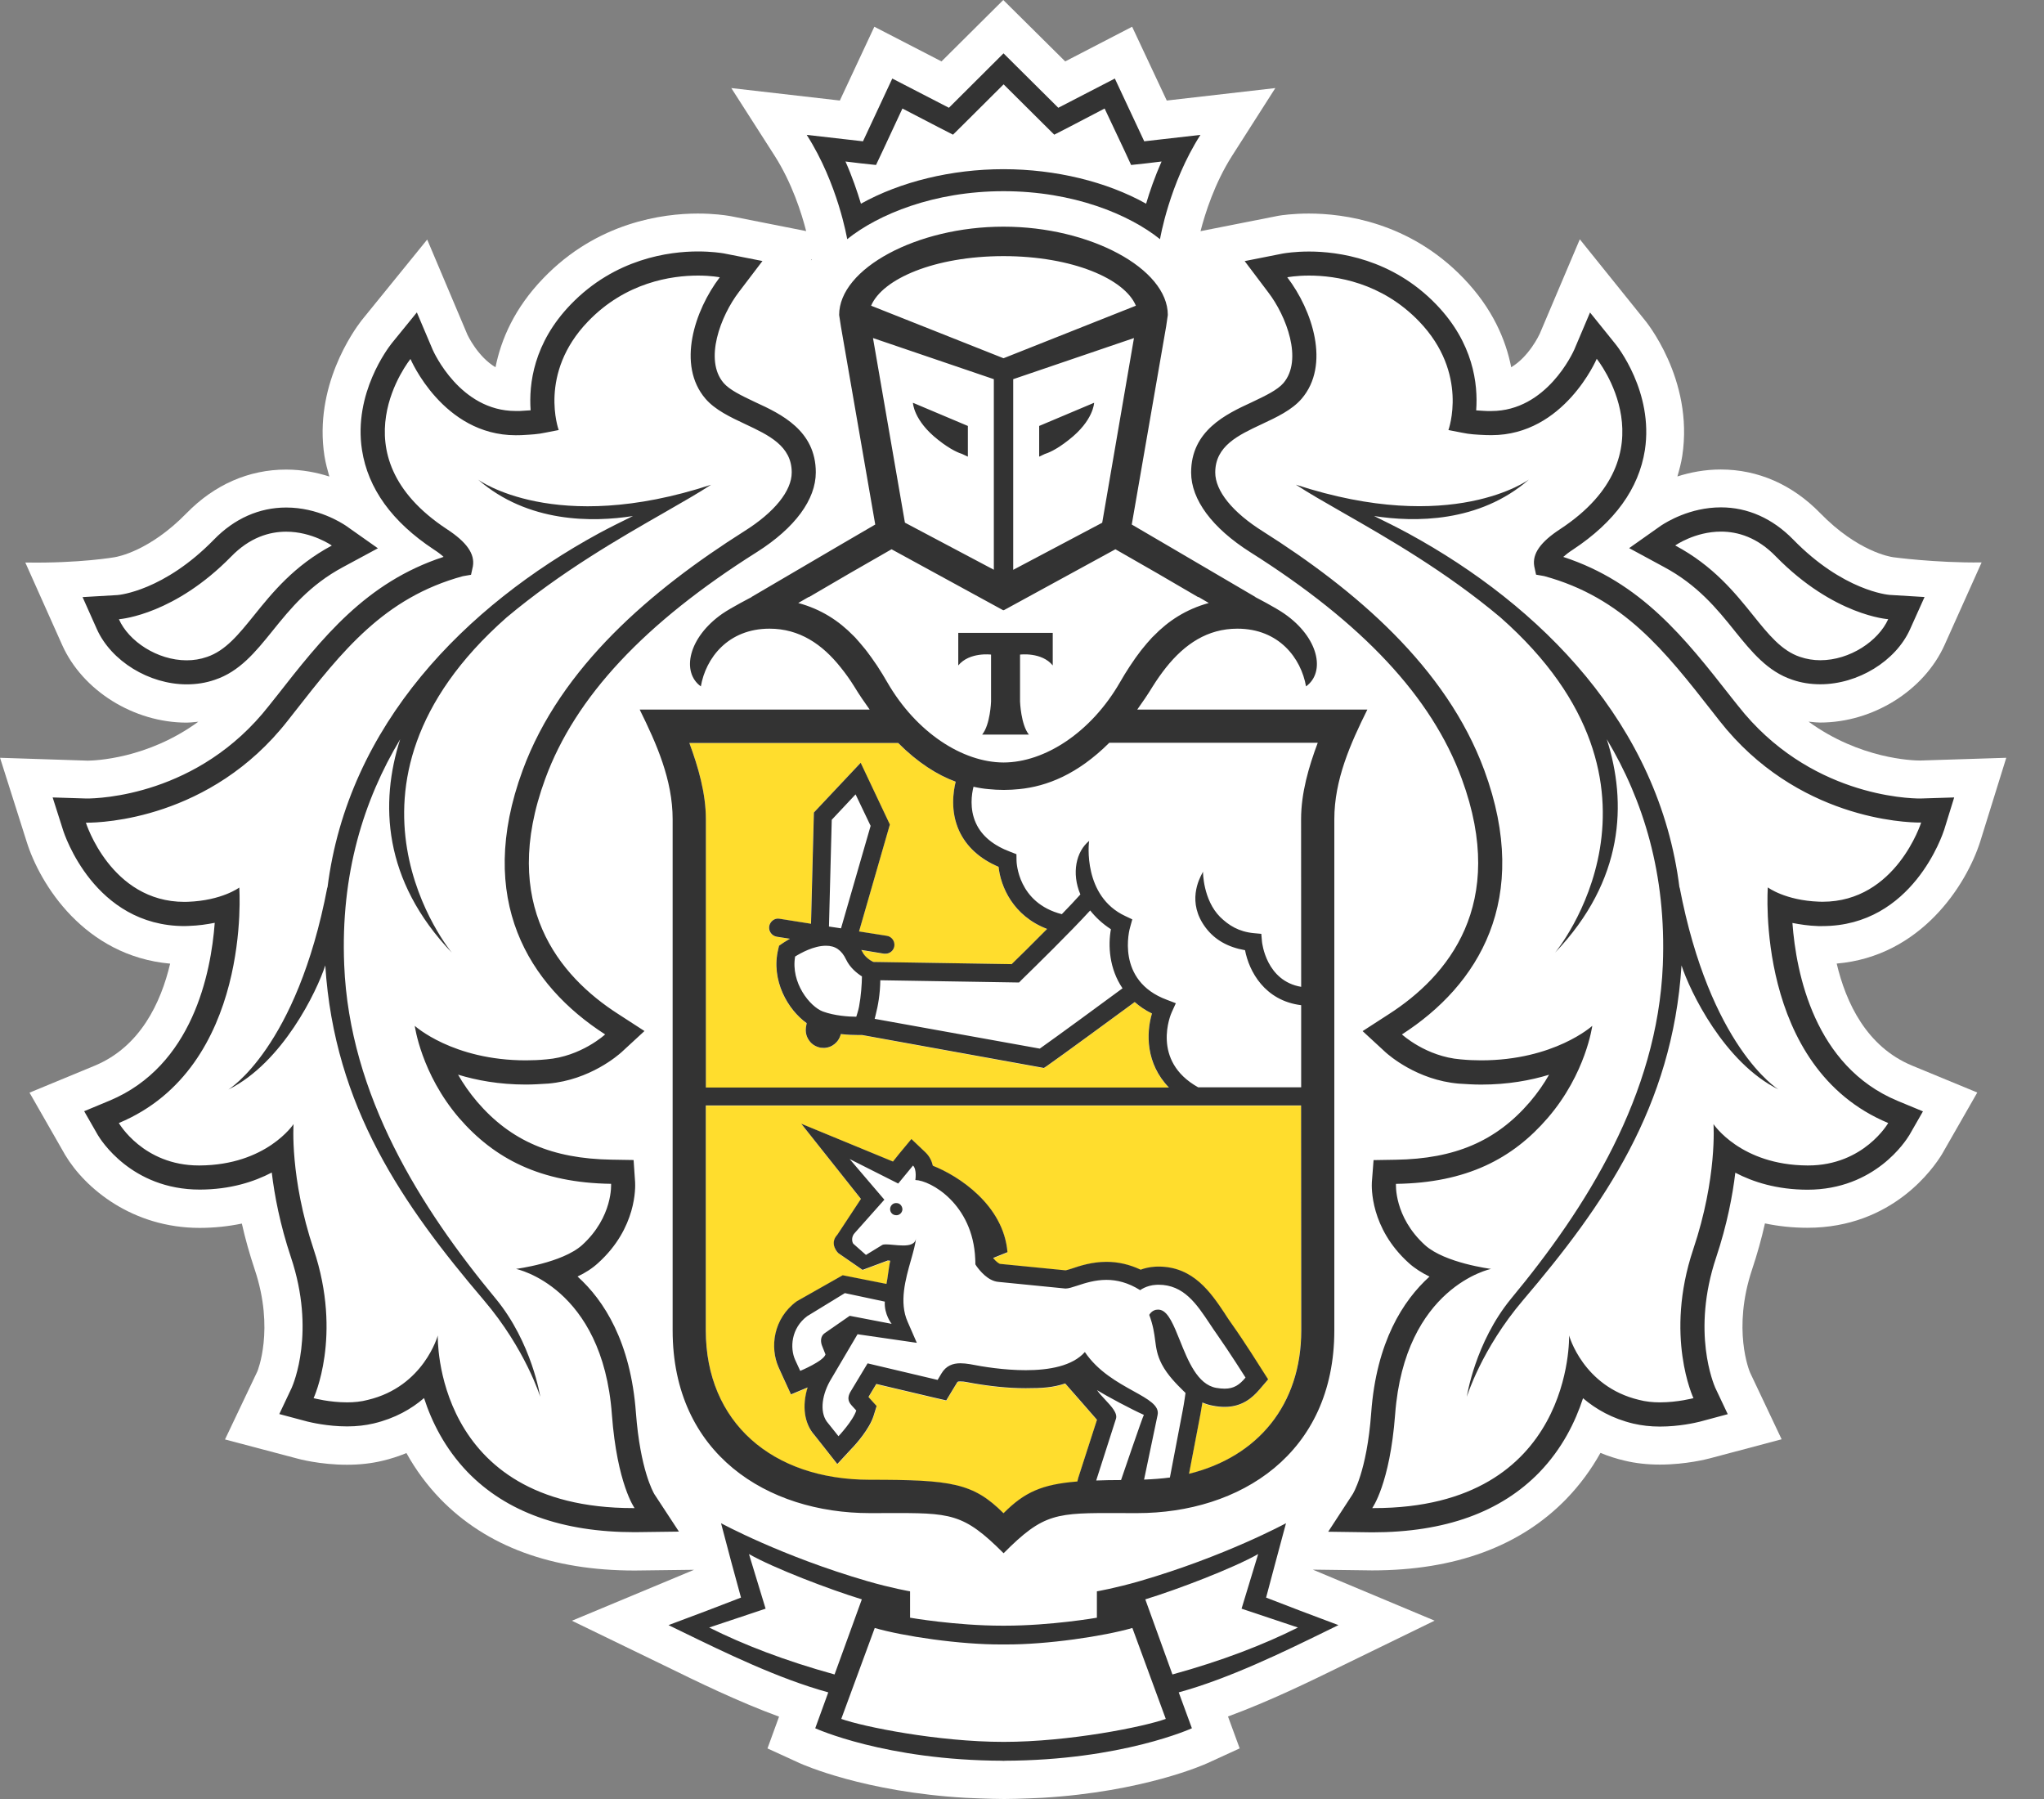
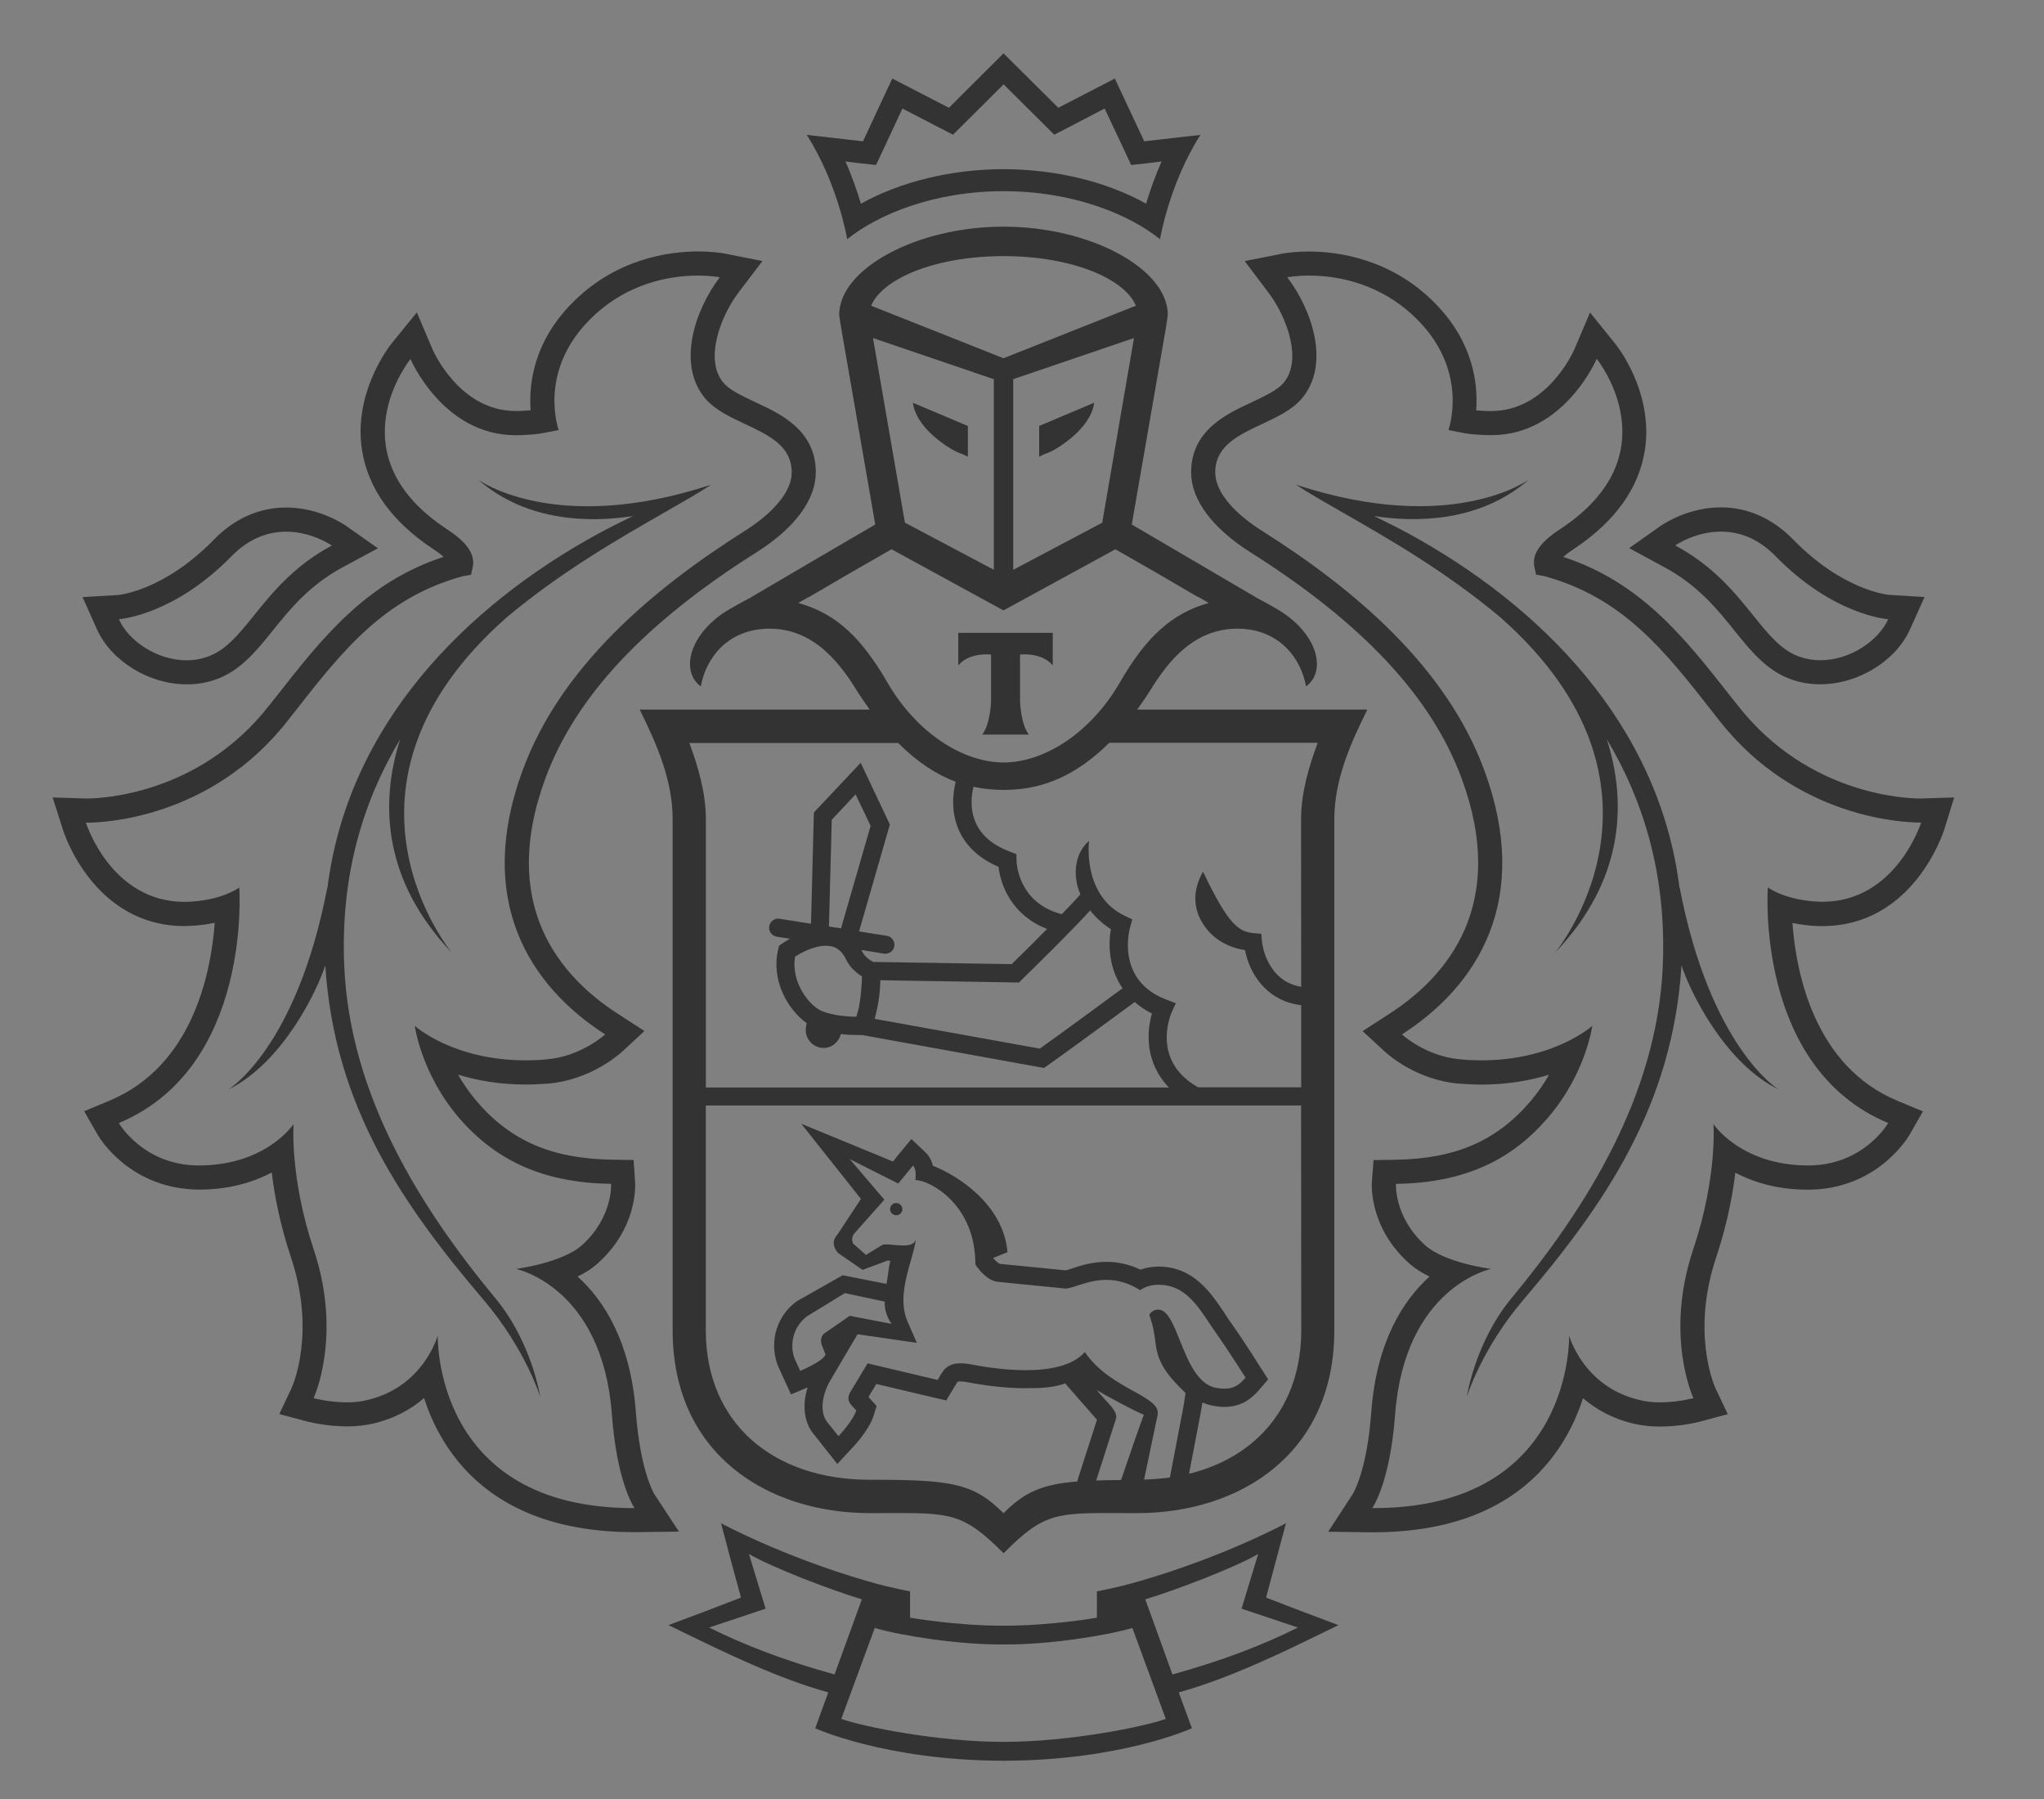
<svg xmlns="http://www.w3.org/2000/svg" width="50" height="44" viewBox="0 0 50 44" fill="none">
  <rect x="0" y="0" width="50" height="44" fill="#808080" stroke="none" />
-   <path fill-rule="evenodd" clip-rule="evenodd" d="M49.077 18.534L48.44 20.582C48.102 21.643 46.993 23.39 44.929 23.567C45.155 24.524 45.658 25.598 46.769 26.061L48.368 26.721L47.505 28.228C47.31 28.549 46.306 30.029 44.212 30.029C43.853 30.029 43.507 29.992 43.174 29.922C43.09 30.296 42.985 30.672 42.86 31.046C42.37 32.511 42.792 33.53 42.811 33.573L43.582 35.202L41.812 35.672L41.81 35.672C41.773 35.682 41.245 35.821 40.604 35.821C40.301 35.821 40.013 35.79 39.743 35.725C39.537 35.677 39.339 35.613 39.15 35.535C38.921 35.946 38.643 36.321 38.322 36.654C37.195 37.819 35.594 38.409 33.565 38.409L32.113 38.39L35.093 39.638L32.866 40.723C32.077 41.11 31.063 41.606 30.039 41.982L30.325 42.762L29.541 43.121C29.471 43.154 27.979 43.823 25.495 43.971C25.495 43.971 24.898 44 24.566 44C24.234 44 23.63 43.972 23.63 43.972C21.134 43.829 19.631 43.155 19.556 43.121L19.556 43.121L18.774 42.763L19.057 41.986C18.062 41.621 17.083 41.144 16.259 40.74L13.99 39.64L16.979 38.394L15.532 38.412H15.524C13.498 38.412 11.899 37.822 10.77 36.66C10.447 36.324 10.169 35.95 9.942 35.539C9.753 35.617 9.556 35.681 9.351 35.729C9.079 35.794 8.791 35.825 8.488 35.825C7.821 35.825 7.289 35.679 7.267 35.672L5.504 35.206L6.294 33.545C6.299 33.534 6.722 32.513 6.231 31.05C6.107 30.677 6 30.302 5.916 29.926C5.585 29.995 5.242 30.031 4.886 30.032C3.241 30.032 2.086 29.07 1.594 28.248L0.722 26.724L2.321 26.063C3.43 25.6 3.935 24.528 4.162 23.569C2.07 23.381 0.977 21.634 0.65 20.58L0.001 18.534L2.148 18.604C2.305 18.602 3.599 18.566 4.851 17.652C4.829 17.654 4.807 17.656 4.786 17.658L4.786 17.658H4.786H4.786H4.785H4.785H4.785H4.785H4.785H4.785L4.785 17.658L4.785 17.658H4.785L4.785 17.658L4.785 17.658H4.785L4.785 17.658L4.785 17.658C4.712 17.666 4.639 17.674 4.565 17.674C3.274 17.674 2.022 16.894 1.521 15.776L0.619 13.758C1.952 13.781 2.813 13.627 2.813 13.627C2.813 13.627 2.814 13.627 2.816 13.626C2.869 13.617 3.657 13.481 4.565 12.55C5.246 11.854 6.086 11.485 6.997 11.485C7.395 11.485 7.752 11.557 8.056 11.655C8.009 11.491 7.965 11.325 7.937 11.155C7.673 9.452 8.644 8.098 8.84 7.842L10.45 5.859L11.434 8.186C11.434 8.186 11.68 8.721 12.121 8.982C12.257 8.302 12.585 7.536 13.29 6.806C14.612 5.429 16.226 5.223 17.07 5.223C17.463 5.223 17.74 5.265 17.832 5.28L17.895 5.291L19.72 5.652C19.611 5.223 19.376 4.478 18.947 3.806L17.889 2.154L20.544 2.459L21.388 0.654L23.031 1.502L24.542 0L26.057 1.502L27.694 0.654L28.541 2.459L31.197 2.154L30.142 3.806C29.712 4.478 29.477 5.225 29.367 5.654L31.28 5.276C31.348 5.265 31.627 5.223 32.018 5.223C32.862 5.223 34.476 5.427 35.801 6.806C36.505 7.538 36.833 8.302 36.967 8.982C37.4 8.724 37.646 8.203 37.662 8.169L37.663 8.168L38.645 5.853L40.23 7.823C40.23 7.821 41.441 9.263 41.151 11.152C41.125 11.323 41.08 11.489 41.032 11.653C41.338 11.555 41.695 11.483 42.093 11.483C43.004 11.483 43.844 11.852 44.524 12.549C45.447 13.496 46.249 13.619 46.297 13.626L46.299 13.627C46.299 13.627 47.338 13.77 48.474 13.756L47.568 15.774C47.066 16.89 45.816 17.672 44.524 17.672C44.449 17.672 44.375 17.664 44.302 17.656L44.302 17.656C44.282 17.654 44.261 17.652 44.241 17.65C45.497 18.564 46.791 18.601 46.969 18.601L49.077 18.534ZM19.837 6.364L19.859 6.358L19.855 6.34L19.837 6.364Z" fill="white" />
-   <path fill-rule="evenodd" clip-rule="evenodd" d="M28.591 26.601H17.266V20.035C17.266 19.399 17.08 18.759 16.862 18.17H21.965C22.45 18.653 22.926 18.955 23.377 19.121C23.32 19.355 23.243 19.836 23.46 20.317C23.638 20.706 23.959 21.004 24.426 21.203C24.477 21.682 24.78 22.405 25.613 22.722C25.248 23.092 24.892 23.442 24.749 23.582L21.36 23.529C21.283 23.492 21.152 23.404 21.093 23.282C21.09 23.272 21.085 23.265 21.08 23.258C21.075 23.252 21.071 23.245 21.068 23.238L21.62 23.328C21.631 23.33 21.644 23.33 21.655 23.33C21.764 23.33 21.855 23.254 21.874 23.146C21.892 23.022 21.809 22.91 21.69 22.891L21.011 22.785L21.765 20.168L21.051 18.658L19.906 19.875L19.836 22.595L19.067 22.473C18.947 22.449 18.834 22.536 18.813 22.657C18.795 22.777 18.876 22.89 18.997 22.912L19.32 22.961C19.206 23.028 19.129 23.079 19.12 23.087L19.056 23.133L19.037 23.214C18.85 23.977 19.272 24.701 19.731 25.026L19.715 25.121C19.695 25.239 19.722 25.354 19.792 25.449C19.86 25.547 19.961 25.606 20.076 25.626C20.1 25.632 20.126 25.634 20.148 25.634C20.346 25.634 20.519 25.495 20.567 25.294C20.737 25.315 20.893 25.319 21 25.319H21.09L25.534 26.126L25.61 26.074C25.962 25.827 27.313 24.839 27.756 24.511C27.877 24.614 28.013 24.71 28.178 24.79C28.033 25.273 28.026 26.015 28.591 26.601ZM17.266 27.044H31.83L31.828 32.545C31.828 34.366 30.761 35.639 29.081 36.054L29.362 34.583C29.379 34.496 29.395 34.395 29.408 34.31C29.489 34.343 29.572 34.371 29.663 34.388C29.768 34.408 29.865 34.417 29.953 34.417C30.383 34.417 30.633 34.19 30.8 33.997L31.016 33.745L30.84 33.468C30.839 33.466 30.836 33.461 30.83 33.453C30.766 33.351 30.41 32.79 30.133 32.397C30.075 32.314 30.018 32.23 29.961 32.141L29.958 32.136C29.616 31.625 29.191 30.986 28.336 30.986L28.259 30.988C28.119 30.997 27.998 31.024 27.899 31.061C27.631 30.936 27.352 30.87 27.064 30.87C26.709 30.87 26.41 30.967 26.212 31.035C26.194 31.041 26.177 31.046 26.16 31.051C26.124 31.062 26.091 31.073 26.063 31.078L24.462 30.919C24.442 30.916 24.376 30.877 24.297 30.783V30.774L24.644 30.634C24.547 29.474 23.44 28.761 22.821 28.52C22.794 28.404 22.738 28.288 22.641 28.194L22.298 27.866L21.995 28.229L21.846 28.415L19.603 27.49L21.062 29.329L20.486 30.204C20.275 30.429 20.508 30.654 20.508 30.654L21.103 31.067L21.72 30.836C21.732 30.836 21.744 30.838 21.756 30.84C21.764 30.842 21.772 30.843 21.78 30.844C21.763 30.896 21.743 31.035 21.724 31.165C21.71 31.267 21.696 31.364 21.685 31.41L20.614 31.198L19.489 31.835C18.911 32.261 18.832 32.967 19.047 33.45L19.171 33.724L19.35 34.111L19.744 33.947C19.75 33.947 19.755 33.945 19.759 33.942C19.618 34.395 19.676 34.828 19.928 35.11L20.166 35.411L20.484 35.814L20.833 35.438C20.934 35.335 21.268 34.961 21.371 34.64L21.446 34.395L21.275 34.207L21.246 34.174L21.437 33.857L22.834 34.187L23.148 34.259L23.315 33.982L23.407 33.831C23.423 33.8 23.429 33.794 23.493 33.794C23.543 33.794 23.592 33.798 23.645 33.811C24.172 33.91 24.659 33.96 25.09 33.96C25.511 33.96 25.76 33.944 26.058 33.844C26.058 33.844 26.809 34.701 26.834 34.732L26.375 36.157L26.355 36.242C25.485 36.313 25.061 36.505 24.549 37.017C23.805 36.277 23.278 36.199 21.279 36.199C18.887 36.199 17.266 34.791 17.266 32.543V27.044Z" fill="#FFDD2D" />
-   <path fill-rule="evenodd" clip-rule="evenodd" d="M28.376 5.85C27.621 5.244 26.255 4.676 24.548 4.676C22.843 4.676 21.48 5.244 20.724 5.85C20.724 5.85 20.5 4.495 19.734 3.299L21.11 3.456L21.827 1.921L23.212 2.636L24.548 1.305L25.888 2.636L27.271 1.921L27.99 3.456L29.365 3.299C28.6 4.495 28.376 5.85 28.376 5.85ZM21.429 4.035L21.047 3.994L20.682 3.95C20.849 4.326 20.97 4.685 21.06 4.982C22.026 4.444 23.276 4.138 24.546 4.138C25.822 4.138 27.074 4.444 28.036 4.982C28.124 4.685 28.247 4.328 28.414 3.95L28.051 3.994L27.669 4.035L27.508 3.686L27.021 2.654L26.134 3.117L25.789 3.294L25.514 3.021L24.55 2.063L23.588 3.021L23.312 3.294L22.967 3.117L22.075 2.654L21.594 3.686L21.429 4.035ZM21.932 29.425C21.85 29.417 21.78 29.482 21.774 29.563C21.769 29.648 21.831 29.719 21.916 29.721C21.996 29.729 22.068 29.666 22.075 29.583C22.075 29.502 22.017 29.426 21.932 29.425ZM31.81 39.397L30.971 39.074L31.203 38.204L31.458 37.255C31.458 37.255 29.971 38.064 27.876 38.672C27.281 38.844 26.832 38.921 26.832 38.921V39.566C26.832 39.566 25.712 39.761 24.579 39.761H24.566H24.55H24.528H24.515C23.382 39.761 22.262 39.566 22.262 39.566V38.921C22.262 38.921 21.811 38.844 21.218 38.672C19.123 38.064 17.638 37.255 17.638 37.255L17.889 38.204L18.126 39.074L17.285 39.397L16.353 39.747C16.463 39.8 16.579 39.857 16.698 39.915C17.729 40.417 19.045 41.059 20.261 41.392L19.942 42.27C19.942 42.27 21.662 43.057 24.528 43.064V43.066H24.537H24.55H24.561H24.568V43.064C27.437 43.057 29.156 42.27 29.156 42.27L28.834 41.392C30.068 41.054 31.407 40.399 32.44 39.894L32.44 39.894L32.441 39.893C32.544 39.843 32.645 39.794 32.741 39.747L31.81 39.397ZM17.348 39.806L18.728 39.345L18.321 38.009C18.928 38.355 20.292 38.875 21.082 39.117L20.415 40.954C19.196 40.617 18.181 40.224 17.348 39.806ZM24.55 42.603C22.947 42.603 21.116 42.233 20.579 42.041L21.398 39.817C22.077 40.016 23.49 40.228 24.517 40.22H24.518H24.55H24.577H24.581C25.607 40.228 27.017 40.016 27.7 39.817L28.517 42.041C27.979 42.235 26.151 42.603 24.55 42.603ZM28.68 40.954L28.016 39.117C28.807 38.875 30.167 38.355 30.777 38.009L30.371 39.345L31.75 39.806C30.915 40.224 29.905 40.617 28.68 40.954ZM44.579 22.65C46.787 22.65 47.525 20.394 47.557 20.298L47.803 19.504L46.975 19.53H46.971C46.679 19.53 44.243 19.465 42.515 17.261L42.352 17.057L42.346 17.049C41.219 15.611 40.15 14.245 38.24 13.621C38.295 13.572 38.374 13.509 38.482 13.439C39.497 12.768 40.088 11.954 40.237 11.008C40.454 9.585 39.55 8.452 39.51 8.406L38.895 7.643L38.511 8.548L38.511 8.548C38.481 8.615 37.835 10.053 36.481 10.053H36.38C36.352 10.052 36.324 10.05 36.296 10.049L36.296 10.049C36.233 10.045 36.171 10.042 36.11 10.037C36.158 9.39 36.04 8.389 35.137 7.451C34.052 6.322 32.719 6.152 32.022 6.152C31.679 6.152 31.442 6.191 31.386 6.2L31.386 6.2L31.381 6.201C31.379 6.201 31.377 6.202 31.375 6.202L30.447 6.386L31.019 7.144C31.469 7.728 31.877 8.806 31.394 9.37C31.248 9.539 30.955 9.679 30.665 9.817L30.617 9.84C29.991 10.129 29.137 10.531 29.137 11.556C29.137 12.219 29.65 12.912 30.579 13.502C33.329 15.238 35.025 17.049 35.758 19.049C36.89 22.125 35.412 23.879 33.977 24.802L33.332 25.219L33.896 25.739L33.896 25.739C33.972 25.806 34.662 26.415 35.68 26.503C35.873 26.516 36.059 26.527 36.231 26.527C36.885 26.527 37.441 26.424 37.893 26.286C37.768 26.505 37.615 26.728 37.423 26.953C36.602 27.908 35.592 28.343 34.14 28.365L33.6 28.374L33.558 28.918C33.553 29.026 33.512 30.035 34.463 30.892C34.608 31.024 34.785 31.133 34.968 31.223C34.324 31.806 33.668 32.819 33.542 34.557C33.435 36.008 33.09 36.544 33.086 36.549L32.49 37.463L33.567 37.478C35.348 37.478 36.712 36.984 37.658 36.008C38.216 35.429 38.535 34.776 38.724 34.198C39.035 34.463 39.435 34.695 39.956 34.819C40.154 34.865 40.371 34.891 40.604 34.891C41.081 34.891 41.484 34.795 41.565 34.775C41.569 34.774 41.573 34.773 41.575 34.773L42.264 34.588L41.959 33.943L41.958 33.941C41.925 33.863 41.369 32.578 41.981 30.752C42.247 29.953 42.383 29.238 42.449 28.682C42.883 28.909 43.463 29.096 44.213 29.098C45.869 29.098 46.625 27.892 46.698 27.775C46.7 27.772 46.702 27.769 46.703 27.768L47.039 27.182L46.416 26.924C44.386 26.078 43.936 23.805 43.846 22.574C44.03 22.609 44.239 22.643 44.476 22.65H44.579ZM46.189 27.467C46.189 27.467 45.594 28.505 44.23 28.505H44.213C42.576 28.496 41.915 27.493 41.915 27.493C41.915 27.493 42.011 28.798 41.419 30.558C40.709 32.679 41.425 34.196 41.425 34.196C41.425 34.196 41.043 34.299 40.602 34.299C40.434 34.299 40.257 34.282 40.092 34.238C38.724 33.912 38.383 32.663 38.383 32.663C38.383 32.663 38.509 36.885 33.606 36.885H33.567C33.567 36.885 33.999 36.295 34.127 34.598C34.361 31.465 36.474 31.035 36.474 31.035C36.474 31.035 35.346 30.893 34.858 30.453C34.094 29.758 34.148 28.955 34.148 28.955C35.873 28.931 37.002 28.341 37.863 27.34C38.796 26.256 38.95 25.09 38.95 25.09C38.95 25.09 38.023 25.934 36.229 25.934C36.072 25.934 35.903 25.927 35.73 25.91C34.882 25.842 34.294 25.3 34.294 25.3C36.161 24.099 37.472 22.001 36.31 18.842C35.379 16.312 33.143 14.421 30.893 12.997C30.144 12.527 29.727 12.005 29.727 11.556C29.727 10.908 30.289 10.644 30.866 10.374C31.231 10.203 31.602 10.029 31.84 9.753C32.548 8.927 32.104 7.588 31.489 6.782C31.489 6.782 31.697 6.74 32.023 6.74C32.672 6.74 33.793 6.904 34.715 7.862C35.939 9.134 35.431 10.518 35.431 10.518L35.759 10.582C35.948 10.623 36.135 10.632 36.328 10.64L36.352 10.641C36.374 10.641 36.396 10.642 36.418 10.642C36.441 10.643 36.462 10.643 36.485 10.643C38.264 10.643 39.059 8.776 39.059 8.776C39.059 8.776 40.949 11.111 38.166 12.94C37.687 13.253 37.476 13.542 37.531 13.852L37.575 14.055L37.773 14.09C39.703 14.615 40.721 15.915 41.896 17.417C41.95 17.486 42.004 17.555 42.058 17.624C43.951 20.04 46.63 20.118 46.96 20.118H46.995C46.995 20.118 46.383 22.055 44.583 22.055C44.553 22.055 44.527 22.055 44.496 22.053C43.668 22.023 43.244 21.704 43.244 21.704C43.244 21.704 42.919 26.104 46.189 27.467ZM42.424 15.418C42.004 14.895 41.524 14.305 40.7 13.865L39.852 13.406L40.638 12.851C40.641 12.849 40.645 12.846 40.651 12.843C40.761 12.773 41.335 12.409 42.097 12.409C42.752 12.409 43.36 12.68 43.863 13.194C45.086 14.449 46.184 14.548 46.224 14.55L47.078 14.602L46.725 15.387C46.375 16.17 45.449 16.736 44.528 16.736C44.293 16.736 44.061 16.701 43.843 16.625C43.237 16.423 42.846 15.94 42.438 15.436L42.424 15.418ZM43.443 13.612C42.989 13.142 42.51 13.002 42.099 13.002C41.46 13.002 40.979 13.341 40.979 13.341C41.908 13.837 42.438 14.495 42.883 15.048C43.261 15.518 43.578 15.913 44.028 16.065C44.195 16.122 44.362 16.148 44.529 16.148C45.251 16.148 45.949 15.678 46.189 15.144C46.189 15.144 44.866 15.063 43.443 13.612ZM41.085 21.695V21.725C40.59 17.711 37.685 14.812 34.454 13.049C34.155 12.888 33.88 12.752 33.612 12.621C34.596 12.774 36.18 12.792 37.403 11.727C37.403 11.727 35.532 13.109 31.699 11.854C32.006 12.055 32.398 12.279 32.845 12.535L32.845 12.535C33.94 13.161 35.367 13.978 36.703 15.1C41.408 19.25 38.041 23.299 38.041 23.299C39.732 21.528 39.802 19.63 39.305 18.08C40.195 19.567 40.764 21.373 40.676 23.599C40.546 26.789 38.8 29.548 36.962 31.765C36.079 32.842 35.881 34.163 35.881 34.163C35.881 34.163 36.237 32.996 37.259 31.797C39.229 29.482 40.913 27.077 41.133 23.612C41.337 24.241 42.176 25.989 43.507 26.647L43.506 26.647C43.473 26.626 41.83 25.593 41.085 21.695ZM16.007 36.544C16.009 36.546 16.009 36.547 16.009 36.547L16.608 37.46L15.528 37.474C13.748 37.474 12.385 36.98 11.438 36.004C10.882 35.425 10.56 34.773 10.373 34.194C10.067 34.459 9.663 34.691 9.14 34.815C8.945 34.861 8.728 34.887 8.493 34.887C8.007 34.887 7.593 34.786 7.527 34.77L7.522 34.769L6.832 34.585L7.137 33.94L7.138 33.937C7.172 33.858 7.728 32.572 7.116 30.748C6.85 29.95 6.714 29.235 6.648 28.678C6.213 28.905 5.633 29.093 4.888 29.095C3.206 29.095 2.451 27.856 2.397 27.767L2.395 27.764L2.059 27.178L2.679 26.92C4.712 26.072 5.161 23.8 5.253 22.57C5.066 22.607 4.856 22.639 4.623 22.646L4.517 22.65C2.306 22.65 1.57 20.394 1.541 20.298L1.288 19.504L2.119 19.53C2.411 19.53 4.853 19.465 6.579 17.261L6.742 17.056L6.756 17.039C7.88 15.604 8.947 14.242 10.851 13.62C10.796 13.57 10.718 13.507 10.608 13.437C9.593 12.766 9.002 11.951 8.855 11.006C8.64 9.618 9.5 8.503 9.573 8.409L9.576 8.404L10.197 7.641L10.581 8.546L10.581 8.547C10.611 8.614 11.256 10.052 12.613 10.052H12.712C12.739 10.05 12.765 10.049 12.791 10.047L12.792 10.047L12.792 10.047C12.855 10.043 12.918 10.04 12.98 10.035C12.934 9.39 13.053 8.389 13.959 7.449C15.046 6.32 16.375 6.15 17.072 6.15C17.409 6.15 17.64 6.187 17.703 6.197C17.711 6.199 17.716 6.199 17.718 6.2L18.651 6.384L18.075 7.141C17.627 7.726 17.217 8.806 17.702 9.368C17.848 9.537 18.141 9.677 18.431 9.815L18.479 9.838C19.105 10.125 19.956 10.529 19.956 11.553C19.956 12.217 19.448 12.91 18.519 13.5C15.765 15.236 14.071 17.047 13.338 19.047C12.207 22.121 13.68 23.875 15.121 24.8L15.765 25.217L15.201 25.737C15.124 25.805 14.434 26.413 13.415 26.502C13.223 26.514 13.041 26.526 12.864 26.526C12.209 26.526 11.656 26.422 11.205 26.284C11.33 26.503 11.484 26.726 11.675 26.951C12.495 27.904 13.507 28.339 14.956 28.363L15.499 28.372L15.536 28.916C15.541 29.024 15.582 30.032 14.632 30.89C14.487 31.024 14.315 31.133 14.128 31.221C14.774 31.804 15.427 32.817 15.556 34.555C15.661 35.944 15.979 36.495 16.007 36.544ZM10.709 32.663C10.709 32.663 10.584 36.885 15.488 36.885H15.523C15.523 36.885 15.095 36.295 14.968 34.597C14.737 31.465 12.622 31.035 12.622 31.035C12.622 31.035 13.749 30.891 14.239 30.453C15.003 29.758 14.948 28.954 14.948 28.954C13.223 28.93 12.093 28.341 11.227 27.34C10.3 26.256 10.146 25.09 10.146 25.09C10.146 25.09 11.073 25.934 12.864 25.934C13.026 25.934 13.193 25.927 13.366 25.91C14.216 25.842 14.803 25.3 14.803 25.3C12.932 24.096 11.623 22.001 12.784 18.842C13.713 16.312 15.949 14.421 18.201 12.996C18.95 12.527 19.367 12.003 19.367 11.555C19.367 10.907 18.805 10.643 18.228 10.372C17.864 10.201 17.495 10.027 17.258 9.753C16.549 8.927 16.993 7.589 17.607 6.782C17.607 6.782 17.403 6.74 17.074 6.74C16.428 6.74 15.306 6.902 14.384 7.862C13.158 9.134 13.667 10.518 13.667 10.518L13.338 10.582C13.161 10.621 12.982 10.63 12.8 10.64H12.8C12.782 10.641 12.764 10.642 12.745 10.643C12.722 10.643 12.7 10.644 12.679 10.644H12.679H12.679H12.679H12.679H12.679H12.679C12.658 10.645 12.637 10.645 12.615 10.645C10.832 10.645 10.041 8.78 10.041 8.78C10.041 8.78 8.15 11.113 10.933 12.943C11.412 13.256 11.622 13.546 11.567 13.855L11.522 14.058L11.32 14.093C9.391 14.621 8.372 15.923 7.194 17.428C7.142 17.494 7.09 17.561 7.037 17.628C5.145 20.044 2.47 20.121 2.138 20.121H2.101C2.101 20.121 2.71 22.058 4.513 22.058C4.543 22.058 4.57 22.058 4.599 22.056C5.429 22.025 5.853 21.708 5.853 21.708C5.853 21.708 6.175 26.105 2.907 27.467C2.907 27.467 3.502 28.505 4.866 28.505H4.882C6.522 28.496 7.181 27.493 7.181 27.493C7.181 27.493 7.085 28.798 7.673 30.558C8.383 32.679 7.671 34.196 7.671 34.196C7.671 34.196 8.051 34.299 8.491 34.299C8.662 34.299 8.837 34.282 9 34.238C10.368 33.912 10.709 32.663 10.709 32.663ZM4.567 16.738C4.803 16.738 5.035 16.703 5.253 16.627C5.86 16.426 6.249 15.946 6.655 15.444L6.674 15.42L6.675 15.419L6.675 15.419C7.097 14.896 7.573 14.307 8.396 13.867L9.244 13.41L8.457 12.855L8.449 12.85C8.355 12.789 7.775 12.413 7.001 12.413C6.344 12.413 5.734 12.682 5.233 13.198C4.01 14.451 2.914 14.552 2.874 14.554L2.02 14.604L2.371 15.391C2.723 16.17 3.647 16.738 4.567 16.738ZM5.653 13.614C6.109 13.144 6.588 13.004 7.001 13.004C7.636 13.004 8.117 13.343 8.117 13.343C7.191 13.839 6.662 14.495 6.217 15.047C5.836 15.519 5.517 15.914 5.064 16.067C4.902 16.124 4.734 16.15 4.567 16.15C3.845 16.15 3.147 15.682 2.909 15.146C2.909 15.146 2.91 15.146 2.914 15.145C3.004 15.136 4.282 15.011 5.653 13.614ZM9.789 18.081C8.897 19.569 8.328 21.375 8.42 23.601C8.548 26.791 10.294 29.552 12.128 31.765C13.015 32.842 13.215 34.163 13.215 34.163C13.215 34.163 12.855 32.996 11.833 31.797C9.863 29.482 8.179 27.077 7.957 23.612C7.753 24.242 6.916 25.989 5.587 26.648C5.587 26.648 7.258 25.636 8.009 21.694V21.725C8.506 17.711 11.409 14.812 14.643 13.048C14.926 12.895 15.194 12.764 15.449 12.638L15.484 12.621C14.5 12.776 12.916 12.794 11.693 11.729C11.693 11.729 13.564 13.111 17.395 11.856C17.087 12.057 16.694 12.282 16.246 12.539L16.246 12.539C15.152 13.165 13.728 13.982 12.393 15.101C7.685 19.252 11.053 23.301 11.053 23.301C9.36 21.53 9.292 19.631 9.789 18.081ZM23.441 15.479V16.275C23.715 15.942 24.243 16.01 24.243 16.01V17.158C24.243 17.158 24.225 17.722 24.025 17.967H24.598H25.169C24.972 17.724 24.952 17.158 24.952 17.158V16.01C24.952 16.01 25.48 15.942 25.752 16.275V15.479H24.598H23.441ZM23.521 11.098C23.473 11.082 23.27 11.014 22.949 10.758C22.345 10.286 22.332 9.853 22.332 9.851L23.676 10.418V11.169L23.533 11.102C23.532 11.102 23.528 11.1 23.521 11.098ZM26.145 10.758C26.753 10.286 26.764 9.851 26.764 9.851L25.42 10.418V11.169L25.561 11.102C25.562 11.102 25.566 11.101 25.571 11.099C25.618 11.084 25.82 11.017 26.145 10.758ZM24.553 5.544C26.659 5.544 28.567 6.567 28.567 7.704L28.526 7.984L27.685 12.829L28.526 13.321L30.711 14.602H30.703C30.703 14.602 31.195 14.854 31.419 15.011C32.257 15.592 32.431 16.438 31.948 16.788C31.827 16.097 31.285 15.376 30.268 15.376C29.536 15.376 28.98 15.754 28.524 16.325C28.41 16.469 28.302 16.622 28.198 16.788C28.071 16.996 27.944 17.18 27.819 17.355H33.448C33.033 18.19 32.64 19.075 32.64 20.035V32.537C32.64 35.563 30.325 37.008 27.816 37.008C27.667 37.008 27.528 37.008 27.398 37.007C25.831 37.001 25.533 37 24.55 37.989C23.56 37 23.263 37.002 21.691 37.007C21.563 37.008 21.426 37.008 21.28 37.008C18.772 37.008 16.454 35.563 16.454 32.537V20.035C16.454 19.075 16.061 18.19 15.648 17.355H21.274C21.148 17.178 21.021 16.996 20.895 16.788C20.792 16.622 20.682 16.469 20.566 16.325C20.114 15.756 19.556 15.376 18.824 15.376C17.807 15.376 17.263 16.098 17.144 16.788C16.661 16.438 16.837 15.592 17.669 15.011C17.897 14.854 18.389 14.602 18.389 14.602H18.381L20.566 13.321L21.41 12.829L20.57 7.984L20.527 7.704C20.527 6.567 22.435 5.544 24.541 5.544H24.546H24.552H24.553ZM24.311 9.274L21.355 8.268L22.136 12.783L24.311 13.935V9.274ZM23.378 19.119C22.927 18.953 22.451 18.653 21.967 18.168V18.172H16.863C17.081 18.762 17.267 19.401 17.267 20.037V26.599H28.594C28.027 26.013 28.036 25.271 28.179 24.788C28.014 24.709 27.878 24.613 27.757 24.508C27.314 24.834 25.965 25.822 25.611 26.07L25.536 26.12L21.091 25.315H21.001C20.895 25.315 20.738 25.311 20.568 25.291C20.518 25.492 20.346 25.63 20.147 25.63C20.125 25.63 20.1 25.628 20.076 25.625C19.962 25.604 19.859 25.545 19.793 25.448C19.723 25.352 19.698 25.238 19.716 25.119L19.733 25.024C19.275 24.699 18.851 23.975 19.038 23.212L19.057 23.131L19.123 23.085C19.132 23.078 19.207 23.026 19.323 22.96L19 22.91C18.879 22.888 18.798 22.775 18.816 22.655C18.837 22.536 18.95 22.447 19.07 22.471L19.839 22.593L19.909 19.873L21.054 18.656L21.768 20.166L21.014 22.781L21.693 22.888C21.812 22.906 21.895 23.019 21.877 23.142C21.858 23.253 21.765 23.326 21.658 23.326C21.647 23.326 21.636 23.326 21.623 23.325L21.071 23.234C21.074 23.245 21.079 23.253 21.084 23.26C21.088 23.266 21.092 23.271 21.095 23.279C21.153 23.402 21.284 23.488 21.361 23.527L24.748 23.581L24.754 23.574C24.903 23.429 25.255 23.085 25.614 22.72C24.779 22.401 24.478 21.681 24.427 21.201C23.962 21.003 23.639 20.704 23.461 20.317C23.243 19.836 23.32 19.353 23.378 19.119ZM25.435 25.647C25.853 25.352 27.01 24.504 27.459 24.172C27.133 23.693 27.102 23.125 27.175 22.727C26.962 22.589 26.799 22.433 26.668 22.268C26.185 22.797 25.294 23.669 25.052 23.905C25.019 23.937 24.998 23.958 24.992 23.964L24.928 24.03L21.534 23.975C21.53 24.312 21.477 24.6 21.423 24.81C21.418 24.83 21.413 24.849 21.409 24.868C21.404 24.885 21.4 24.901 21.396 24.919L25.435 25.647ZM21.085 23.881C20.966 23.806 20.794 23.671 20.698 23.47C20.588 23.238 20.432 23.129 20.202 23.131C19.905 23.131 19.587 23.31 19.45 23.395C19.34 24.038 19.813 24.622 20.131 24.74C20.417 24.845 20.768 24.867 20.946 24.867C20.953 24.845 20.962 24.817 20.972 24.784C20.988 24.731 21.003 24.677 21.014 24.62C21.063 24.362 21.082 24.069 21.085 23.881ZM20.346 20.05L20.278 22.661L20.573 22.705L21.297 20.199L20.929 19.429L20.346 20.05ZM26.815 36.21C26.999 36.203 27.203 36.199 27.423 36.199C27.423 36.199 27.95 34.653 27.981 34.605C27.685 34.474 27.072 34.148 26.835 33.999C26.886 34.075 26.96 34.155 27.035 34.234C27.191 34.401 27.347 34.568 27.296 34.708L26.815 36.21ZM28.618 36.137L28.932 34.493C28.967 34.312 29 34.072 29 34.069C28.982 34.051 28.961 34.03 28.936 34.006C28.795 33.867 28.561 33.637 28.42 33.367C28.304 33.142 28.282 32.973 28.257 32.782C28.235 32.611 28.21 32.422 28.113 32.16C28.113 32.16 28.177 32.031 28.322 32.031C28.345 32.031 28.37 32.032 28.394 32.04C28.585 32.094 28.715 32.42 28.863 32.787C29.062 33.285 29.293 33.86 29.747 33.944C29.824 33.958 29.896 33.964 29.958 33.964C30.186 33.964 30.322 33.868 30.468 33.693C30.468 33.693 30.072 33.066 29.775 32.644C29.712 32.556 29.652 32.466 29.592 32.375C29.272 31.895 28.959 31.422 28.339 31.422C28.321 31.422 28.3 31.422 28.282 31.424C28.04 31.437 27.891 31.555 27.891 31.555C27.593 31.367 27.314 31.303 27.065 31.303C26.783 31.303 26.539 31.383 26.351 31.445C26.233 31.483 26.137 31.515 26.068 31.515H26.061L24.419 31.352C24.162 31.328 23.96 31.069 23.887 30.967C23.869 30.939 23.859 30.923 23.859 30.923C23.859 30.879 23.859 30.833 23.856 30.792C23.801 29.447 22.762 28.87 22.391 28.861C22.391 28.861 22.433 28.605 22.334 28.507L21.972 28.947L20.784 28.348L21.633 29.342L20.915 30.149C20.823 30.241 20.836 30.364 20.872 30.418L21.183 30.693L21.576 30.453C21.596 30.438 21.633 30.435 21.675 30.435C21.725 30.435 21.787 30.441 21.853 30.447C21.931 30.454 22.014 30.462 22.093 30.462C22.255 30.462 22.393 30.429 22.409 30.278C22.394 30.428 22.342 30.612 22.285 30.814C22.151 31.284 21.99 31.851 22.202 32.327L22.427 32.843L20.977 32.633L20.298 33.785C20.087 34.168 20.054 34.581 20.256 34.808L20.511 35.127C20.511 35.127 20.867 34.749 20.946 34.498L20.83 34.371C20.733 34.264 20.737 34.166 20.797 34.052L21.223 33.345L22.936 33.75L23.028 33.595C23.143 33.4 23.311 33.343 23.494 33.343C23.569 33.343 23.646 33.352 23.727 33.365C24.045 33.428 24.568 33.512 25.091 33.512C25.664 33.512 26.235 33.411 26.538 33.068C26.856 33.541 27.341 33.81 27.725 34.023C28.091 34.226 28.365 34.378 28.317 34.607L27.986 36.188C28.205 36.179 28.418 36.164 28.618 36.137ZM20.193 33.127L20.118 32.937C20.063 32.814 20.07 32.679 20.173 32.607L20.786 32.182L21.811 32.379C21.811 32.379 21.625 32.147 21.644 31.835L20.667 31.627L19.745 32.191C19.349 32.488 19.321 32.972 19.451 33.26L19.575 33.529C19.575 33.529 20.144 33.293 20.193 33.127ZM29.367 34.576L29.086 36.046C30.766 35.632 31.832 34.36 31.831 32.536L31.827 27.038H17.265V32.536C17.265 34.784 18.886 36.192 21.278 36.192C23.277 36.192 23.804 36.269 24.548 37.01C25.06 36.496 25.484 36.304 26.354 36.234L26.375 36.148L26.834 34.725C26.808 34.692 26.057 33.837 26.057 33.837C25.758 33.936 25.508 33.953 25.089 33.953C24.658 33.953 24.172 33.903 23.645 33.803C23.591 33.792 23.542 33.787 23.492 33.787C23.428 33.787 23.422 33.792 23.406 33.824L23.314 33.975L23.147 34.251L22.833 34.179L21.436 33.849L21.245 34.166L21.273 34.2L21.444 34.388L21.368 34.633C21.265 34.953 20.933 35.328 20.83 35.431L20.482 35.807L20.164 35.403L19.925 35.101C19.672 34.817 19.615 34.386 19.756 33.932C19.753 33.936 19.747 33.938 19.742 33.94L19.349 34.104L19.171 33.717L19.046 33.442C18.831 32.959 18.91 32.254 19.488 31.828L20.614 31.19L21.684 31.402C21.696 31.355 21.71 31.253 21.725 31.147C21.743 31.02 21.762 30.888 21.778 30.836C21.757 30.834 21.739 30.829 21.717 30.829L21.1 31.059L20.505 30.648C20.505 30.648 20.272 30.424 20.483 30.199L21.06 29.323L19.6 27.484L21.844 28.409L21.992 28.223L22.295 27.858L22.64 28.186C22.738 28.28 22.793 28.396 22.82 28.512C23.439 28.754 24.548 29.467 24.645 30.626L24.298 30.766V30.774C24.377 30.869 24.443 30.908 24.463 30.912L26.066 31.07C26.094 31.065 26.127 31.055 26.163 31.044C26.179 31.039 26.197 31.033 26.215 31.028C26.413 30.96 26.712 30.862 27.067 30.862C27.355 30.862 27.632 30.927 27.902 31.054C27.999 31.017 28.12 30.989 28.262 30.98L28.339 30.978C29.195 30.978 29.623 31.62 29.965 32.132L29.965 32.134C30.022 32.224 30.079 32.307 30.138 32.39C30.439 32.814 30.828 33.433 30.845 33.461L31.021 33.737L30.804 33.99C30.637 34.183 30.388 34.41 29.958 34.41C29.87 34.41 29.773 34.401 29.668 34.38C29.576 34.364 29.492 34.336 29.413 34.303C29.404 34.362 29.392 34.429 29.381 34.494C29.376 34.522 29.371 34.549 29.367 34.576ZM31.827 20.033C31.827 19.397 32.013 18.758 32.234 18.168V18.166H27.136C26.354 18.944 25.604 19.233 24.933 19.3C24.812 19.312 24.689 19.32 24.564 19.32H24.555H24.548C24.423 19.32 24.298 19.312 24.177 19.3C24.059 19.29 23.937 19.27 23.814 19.242C23.769 19.418 23.713 19.782 23.872 20.131C24.014 20.446 24.302 20.68 24.722 20.837L24.864 20.892L24.866 21.045C24.866 21.091 24.898 22.084 25.974 22.359C26.149 22.178 26.308 22.012 26.428 21.876C26.207 21.356 26.323 20.826 26.643 20.566C26.63 20.619 26.488 21.922 27.527 22.405L27.698 22.486L27.647 22.67C27.628 22.724 27.283 23.984 28.541 24.452L28.763 24.537L28.664 24.755C28.64 24.803 28.148 25.945 29.31 26.594H31.829V24.585C30.933 24.474 30.553 23.752 30.456 23.24C30.039 23.168 29.718 22.987 29.495 22.692C29.024 22.07 29.335 21.494 29.412 21.351C29.421 21.334 29.427 21.323 29.428 21.319C29.426 21.325 29.428 22.007 29.846 22.427C30.054 22.63 30.3 22.788 30.67 22.823L30.854 22.84L30.87 23.028C30.874 23.068 30.975 23.992 31.829 24.136L31.827 20.033ZM29.305 14.602L28.309 14.021L27.285 13.434L24.553 14.926L24.546 14.921L24.541 14.926L21.809 13.434L20.786 14.021L19.791 14.602H19.78L19.527 14.748C20.09 14.902 20.518 15.182 20.88 15.553C20.887 15.559 20.894 15.566 20.9 15.573C20.907 15.582 20.915 15.59 20.924 15.597C21.003 15.684 21.082 15.778 21.159 15.872C21.177 15.894 21.194 15.914 21.212 15.94C21.284 16.034 21.354 16.133 21.423 16.235C21.431 16.246 21.44 16.259 21.448 16.271C21.455 16.282 21.462 16.292 21.469 16.303C21.552 16.428 21.629 16.557 21.706 16.69C22.415 17.916 23.546 18.647 24.55 18.649C25.556 18.647 26.687 17.916 27.395 16.69C27.474 16.554 27.553 16.421 27.636 16.297C27.649 16.281 27.661 16.262 27.672 16.244C27.742 16.137 27.814 16.036 27.891 15.936C27.9 15.925 27.909 15.914 27.917 15.902C27.924 15.894 27.93 15.885 27.937 15.877C28.014 15.78 28.097 15.684 28.179 15.595C28.184 15.591 28.188 15.586 28.193 15.581C28.201 15.572 28.209 15.564 28.218 15.557C28.578 15.186 29.007 14.904 29.569 14.748L29.319 14.602H29.305ZM24.785 13.937L26.962 12.785L27.739 8.268L24.785 9.274V13.937ZM21.309 7.477L24.548 8.762L27.786 7.477C27.513 6.823 26.242 6.266 24.548 6.264C22.855 6.266 21.585 6.823 21.309 7.477Z" fill="#333333" />
+   <path fill-rule="evenodd" clip-rule="evenodd" d="M28.376 5.85C27.621 5.244 26.255 4.676 24.548 4.676C22.843 4.676 21.48 5.244 20.724 5.85C20.724 5.85 20.5 4.495 19.734 3.299L21.11 3.456L21.827 1.921L23.212 2.636L24.548 1.305L25.888 2.636L27.271 1.921L27.99 3.456L29.365 3.299C28.6 4.495 28.376 5.85 28.376 5.85ZM21.429 4.035L21.047 3.994L20.682 3.95C20.849 4.326 20.97 4.685 21.06 4.982C22.026 4.444 23.276 4.138 24.546 4.138C25.822 4.138 27.074 4.444 28.036 4.982C28.124 4.685 28.247 4.328 28.414 3.95L28.051 3.994L27.669 4.035L27.508 3.686L27.021 2.654L26.134 3.117L25.789 3.294L25.514 3.021L24.55 2.063L23.588 3.021L23.312 3.294L22.967 3.117L22.075 2.654L21.594 3.686L21.429 4.035ZM21.932 29.425C21.85 29.417 21.78 29.482 21.774 29.563C21.769 29.648 21.831 29.719 21.916 29.721C21.996 29.729 22.068 29.666 22.075 29.583C22.075 29.502 22.017 29.426 21.932 29.425ZM31.81 39.397L30.971 39.074L31.203 38.204L31.458 37.255C31.458 37.255 29.971 38.064 27.876 38.672C27.281 38.844 26.832 38.921 26.832 38.921V39.566C26.832 39.566 25.712 39.761 24.579 39.761H24.566H24.55H24.528H24.515C23.382 39.761 22.262 39.566 22.262 39.566V38.921C22.262 38.921 21.811 38.844 21.218 38.672C19.123 38.064 17.638 37.255 17.638 37.255L17.889 38.204L18.126 39.074L17.285 39.397L16.353 39.747C16.463 39.8 16.579 39.857 16.698 39.915C17.729 40.417 19.045 41.059 20.261 41.392L19.942 42.27C19.942 42.27 21.662 43.057 24.528 43.064V43.066H24.537H24.55H24.561H24.568V43.064C27.437 43.057 29.156 42.27 29.156 42.27L28.834 41.392C30.068 41.054 31.407 40.399 32.44 39.894L32.44 39.894L32.441 39.893C32.544 39.843 32.645 39.794 32.741 39.747L31.81 39.397ZM17.348 39.806L18.728 39.345L18.321 38.009C18.928 38.355 20.292 38.875 21.082 39.117L20.415 40.954C19.196 40.617 18.181 40.224 17.348 39.806ZM24.55 42.603C22.947 42.603 21.116 42.233 20.579 42.041L21.398 39.817C22.077 40.016 23.49 40.228 24.517 40.22H24.518H24.55H24.577H24.581C25.607 40.228 27.017 40.016 27.7 39.817L28.517 42.041C27.979 42.235 26.151 42.603 24.55 42.603ZM28.68 40.954L28.016 39.117C28.807 38.875 30.167 38.355 30.777 38.009L30.371 39.345L31.75 39.806C30.915 40.224 29.905 40.617 28.68 40.954ZM44.579 22.65C46.787 22.65 47.525 20.394 47.557 20.298L47.803 19.504L46.975 19.53H46.971C46.679 19.53 44.243 19.465 42.515 17.261L42.352 17.057L42.346 17.049C41.219 15.611 40.15 14.245 38.24 13.621C38.295 13.572 38.374 13.509 38.482 13.439C39.497 12.768 40.088 11.954 40.237 11.008C40.454 9.585 39.55 8.452 39.51 8.406L38.895 7.643L38.511 8.548L38.511 8.548C38.481 8.615 37.835 10.053 36.481 10.053H36.38C36.352 10.052 36.324 10.05 36.296 10.049L36.296 10.049C36.233 10.045 36.171 10.042 36.11 10.037C36.158 9.39 36.04 8.389 35.137 7.451C34.052 6.322 32.719 6.152 32.022 6.152C31.679 6.152 31.442 6.191 31.386 6.2L31.386 6.2L31.381 6.201C31.379 6.201 31.377 6.202 31.375 6.202L30.447 6.386L31.019 7.144C31.469 7.728 31.877 8.806 31.394 9.37C31.248 9.539 30.955 9.679 30.665 9.817L30.617 9.84C29.991 10.129 29.137 10.531 29.137 11.556C29.137 12.219 29.65 12.912 30.579 13.502C33.329 15.238 35.025 17.049 35.758 19.049C36.89 22.125 35.412 23.879 33.977 24.802L33.332 25.219L33.896 25.739L33.896 25.739C33.972 25.806 34.662 26.415 35.68 26.503C35.873 26.516 36.059 26.527 36.231 26.527C36.885 26.527 37.441 26.424 37.893 26.286C37.768 26.505 37.615 26.728 37.423 26.953C36.602 27.908 35.592 28.343 34.14 28.365L33.6 28.374L33.558 28.918C33.553 29.026 33.512 30.035 34.463 30.892C34.608 31.024 34.785 31.133 34.968 31.223C34.324 31.806 33.668 32.819 33.542 34.557C33.435 36.008 33.09 36.544 33.086 36.549L32.49 37.463L33.567 37.478C35.348 37.478 36.712 36.984 37.658 36.008C38.216 35.429 38.535 34.776 38.724 34.198C39.035 34.463 39.435 34.695 39.956 34.819C40.154 34.865 40.371 34.891 40.604 34.891C41.081 34.891 41.484 34.795 41.565 34.775C41.569 34.774 41.573 34.773 41.575 34.773L42.264 34.588L41.959 33.943L41.958 33.941C41.925 33.863 41.369 32.578 41.981 30.752C42.247 29.953 42.383 29.238 42.449 28.682C42.883 28.909 43.463 29.096 44.213 29.098C45.869 29.098 46.625 27.892 46.698 27.775C46.7 27.772 46.702 27.769 46.703 27.768L47.039 27.182L46.416 26.924C44.386 26.078 43.936 23.805 43.846 22.574C44.03 22.609 44.239 22.643 44.476 22.65H44.579ZM46.189 27.467C46.189 27.467 45.594 28.505 44.23 28.505H44.213C42.576 28.496 41.915 27.493 41.915 27.493C41.915 27.493 42.011 28.798 41.419 30.558C40.709 32.679 41.425 34.196 41.425 34.196C41.425 34.196 41.043 34.299 40.602 34.299C40.434 34.299 40.257 34.282 40.092 34.238C38.724 33.912 38.383 32.663 38.383 32.663C38.383 32.663 38.509 36.885 33.606 36.885H33.567C33.567 36.885 33.999 36.295 34.127 34.598C34.361 31.465 36.474 31.035 36.474 31.035C36.474 31.035 35.346 30.893 34.858 30.453C34.094 29.758 34.148 28.955 34.148 28.955C35.873 28.931 37.002 28.341 37.863 27.34C38.796 26.256 38.95 25.09 38.95 25.09C38.95 25.09 38.023 25.934 36.229 25.934C36.072 25.934 35.903 25.927 35.73 25.91C34.882 25.842 34.294 25.3 34.294 25.3C36.161 24.099 37.472 22.001 36.31 18.842C35.379 16.312 33.143 14.421 30.893 12.997C30.144 12.527 29.727 12.005 29.727 11.556C29.727 10.908 30.289 10.644 30.866 10.374C31.231 10.203 31.602 10.029 31.84 9.753C32.548 8.927 32.104 7.588 31.489 6.782C31.489 6.782 31.697 6.74 32.023 6.74C32.672 6.74 33.793 6.904 34.715 7.862C35.939 9.134 35.431 10.518 35.431 10.518L35.759 10.582C35.948 10.623 36.135 10.632 36.328 10.64L36.352 10.641C36.374 10.641 36.396 10.642 36.418 10.642C36.441 10.643 36.462 10.643 36.485 10.643C38.264 10.643 39.059 8.776 39.059 8.776C39.059 8.776 40.949 11.111 38.166 12.94C37.687 13.253 37.476 13.542 37.531 13.852L37.575 14.055L37.773 14.09C39.703 14.615 40.721 15.915 41.896 17.417C41.95 17.486 42.004 17.555 42.058 17.624C43.951 20.04 46.63 20.118 46.96 20.118H46.995C46.995 20.118 46.383 22.055 44.583 22.055C44.553 22.055 44.527 22.055 44.496 22.053C43.668 22.023 43.244 21.704 43.244 21.704C43.244 21.704 42.919 26.104 46.189 27.467ZM42.424 15.418C42.004 14.895 41.524 14.305 40.7 13.865L39.852 13.406L40.638 12.851C40.641 12.849 40.645 12.846 40.651 12.843C40.761 12.773 41.335 12.409 42.097 12.409C42.752 12.409 43.36 12.68 43.863 13.194C45.086 14.449 46.184 14.548 46.224 14.55L47.078 14.602L46.725 15.387C46.375 16.17 45.449 16.736 44.528 16.736C44.293 16.736 44.061 16.701 43.843 16.625C43.237 16.423 42.846 15.94 42.438 15.436L42.424 15.418ZM43.443 13.612C42.989 13.142 42.51 13.002 42.099 13.002C41.46 13.002 40.979 13.341 40.979 13.341C41.908 13.837 42.438 14.495 42.883 15.048C43.261 15.518 43.578 15.913 44.028 16.065C44.195 16.122 44.362 16.148 44.529 16.148C45.251 16.148 45.949 15.678 46.189 15.144C46.189 15.144 44.866 15.063 43.443 13.612ZM41.085 21.695V21.725C40.59 17.711 37.685 14.812 34.454 13.049C34.155 12.888 33.88 12.752 33.612 12.621C34.596 12.774 36.18 12.792 37.403 11.727C37.403 11.727 35.532 13.109 31.699 11.854C32.006 12.055 32.398 12.279 32.845 12.535L32.845 12.535C33.94 13.161 35.367 13.978 36.703 15.1C41.408 19.25 38.041 23.299 38.041 23.299C39.732 21.528 39.802 19.63 39.305 18.08C40.195 19.567 40.764 21.373 40.676 23.599C40.546 26.789 38.8 29.548 36.962 31.765C36.079 32.842 35.881 34.163 35.881 34.163C35.881 34.163 36.237 32.996 37.259 31.797C39.229 29.482 40.913 27.077 41.133 23.612C41.337 24.241 42.176 25.989 43.507 26.647L43.506 26.647C43.473 26.626 41.83 25.593 41.085 21.695ZM16.007 36.544C16.009 36.546 16.009 36.547 16.009 36.547L16.608 37.46L15.528 37.474C13.748 37.474 12.385 36.98 11.438 36.004C10.882 35.425 10.56 34.773 10.373 34.194C10.067 34.459 9.663 34.691 9.14 34.815C8.945 34.861 8.728 34.887 8.493 34.887C8.007 34.887 7.593 34.786 7.527 34.77L7.522 34.769L6.832 34.585L7.137 33.94L7.138 33.937C7.172 33.858 7.728 32.572 7.116 30.748C6.85 29.95 6.714 29.235 6.648 28.678C6.213 28.905 5.633 29.093 4.888 29.095C3.206 29.095 2.451 27.856 2.397 27.767L2.395 27.764L2.059 27.178L2.679 26.92C4.712 26.072 5.161 23.8 5.253 22.57C5.066 22.607 4.856 22.639 4.623 22.646L4.517 22.65C2.306 22.65 1.57 20.394 1.541 20.298L1.288 19.504L2.119 19.53C2.411 19.53 4.853 19.465 6.579 17.261L6.742 17.056L6.756 17.039C7.88 15.604 8.947 14.242 10.851 13.62C10.796 13.57 10.718 13.507 10.608 13.437C9.593 12.766 9.002 11.951 8.855 11.006C8.64 9.618 9.5 8.503 9.573 8.409L9.576 8.404L10.197 7.641L10.581 8.546L10.581 8.547C10.611 8.614 11.256 10.052 12.613 10.052H12.712C12.739 10.05 12.765 10.049 12.791 10.047L12.792 10.047L12.792 10.047C12.855 10.043 12.918 10.04 12.98 10.035C12.934 9.39 13.053 8.389 13.959 7.449C15.046 6.32 16.375 6.15 17.072 6.15C17.409 6.15 17.64 6.187 17.703 6.197C17.711 6.199 17.716 6.199 17.718 6.2L18.651 6.384L18.075 7.141C17.627 7.726 17.217 8.806 17.702 9.368C17.848 9.537 18.141 9.677 18.431 9.815L18.479 9.838C19.105 10.125 19.956 10.529 19.956 11.553C19.956 12.217 19.448 12.91 18.519 13.5C15.765 15.236 14.071 17.047 13.338 19.047C12.207 22.121 13.68 23.875 15.121 24.8L15.765 25.217L15.201 25.737C15.124 25.805 14.434 26.413 13.415 26.502C13.223 26.514 13.041 26.526 12.864 26.526C12.209 26.526 11.656 26.422 11.205 26.284C11.33 26.503 11.484 26.726 11.675 26.951C12.495 27.904 13.507 28.339 14.956 28.363L15.499 28.372L15.536 28.916C15.541 29.024 15.582 30.032 14.632 30.89C14.487 31.024 14.315 31.133 14.128 31.221C14.774 31.804 15.427 32.817 15.556 34.555C15.661 35.944 15.979 36.495 16.007 36.544ZM10.709 32.663C10.709 32.663 10.584 36.885 15.488 36.885H15.523C15.523 36.885 15.095 36.295 14.968 34.597C14.737 31.465 12.622 31.035 12.622 31.035C12.622 31.035 13.749 30.891 14.239 30.453C15.003 29.758 14.948 28.954 14.948 28.954C13.223 28.93 12.093 28.341 11.227 27.34C10.3 26.256 10.146 25.09 10.146 25.09C10.146 25.09 11.073 25.934 12.864 25.934C13.026 25.934 13.193 25.927 13.366 25.91C14.216 25.842 14.803 25.3 14.803 25.3C12.932 24.096 11.623 22.001 12.784 18.842C13.713 16.312 15.949 14.421 18.201 12.996C18.95 12.527 19.367 12.003 19.367 11.555C19.367 10.907 18.805 10.643 18.228 10.372C17.864 10.201 17.495 10.027 17.258 9.753C16.549 8.927 16.993 7.589 17.607 6.782C17.607 6.782 17.403 6.74 17.074 6.74C16.428 6.74 15.306 6.902 14.384 7.862C13.158 9.134 13.667 10.518 13.667 10.518L13.338 10.582C13.161 10.621 12.982 10.63 12.8 10.64H12.8C12.782 10.641 12.764 10.642 12.745 10.643C12.722 10.643 12.7 10.644 12.679 10.644H12.679H12.679H12.679H12.679H12.679H12.679C12.658 10.645 12.637 10.645 12.615 10.645C10.832 10.645 10.041 8.78 10.041 8.78C10.041 8.78 8.15 11.113 10.933 12.943C11.412 13.256 11.622 13.546 11.567 13.855L11.522 14.058L11.32 14.093C9.391 14.621 8.372 15.923 7.194 17.428C7.142 17.494 7.09 17.561 7.037 17.628C5.145 20.044 2.47 20.121 2.138 20.121H2.101C2.101 20.121 2.71 22.058 4.513 22.058C4.543 22.058 4.57 22.058 4.599 22.056C5.429 22.025 5.853 21.708 5.853 21.708C5.853 21.708 6.175 26.105 2.907 27.467C2.907 27.467 3.502 28.505 4.866 28.505H4.882C6.522 28.496 7.181 27.493 7.181 27.493C7.181 27.493 7.085 28.798 7.673 30.558C8.383 32.679 7.671 34.196 7.671 34.196C7.671 34.196 8.051 34.299 8.491 34.299C8.662 34.299 8.837 34.282 9 34.238C10.368 33.912 10.709 32.663 10.709 32.663ZM4.567 16.738C4.803 16.738 5.035 16.703 5.253 16.627C5.86 16.426 6.249 15.946 6.655 15.444L6.674 15.42L6.675 15.419L6.675 15.419C7.097 14.896 7.573 14.307 8.396 13.867L9.244 13.41L8.457 12.855L8.449 12.85C8.355 12.789 7.775 12.413 7.001 12.413C6.344 12.413 5.734 12.682 5.233 13.198C4.01 14.451 2.914 14.552 2.874 14.554L2.02 14.604L2.371 15.391C2.723 16.17 3.647 16.738 4.567 16.738ZM5.653 13.614C6.109 13.144 6.588 13.004 7.001 13.004C7.636 13.004 8.117 13.343 8.117 13.343C7.191 13.839 6.662 14.495 6.217 15.047C5.836 15.519 5.517 15.914 5.064 16.067C4.902 16.124 4.734 16.15 4.567 16.15C3.845 16.15 3.147 15.682 2.909 15.146C2.909 15.146 2.91 15.146 2.914 15.145C3.004 15.136 4.282 15.011 5.653 13.614ZM9.789 18.081C8.897 19.569 8.328 21.375 8.42 23.601C8.548 26.791 10.294 29.552 12.128 31.765C13.015 32.842 13.215 34.163 13.215 34.163C13.215 34.163 12.855 32.996 11.833 31.797C9.863 29.482 8.179 27.077 7.957 23.612C7.753 24.242 6.916 25.989 5.587 26.648C5.587 26.648 7.258 25.636 8.009 21.694V21.725C8.506 17.711 11.409 14.812 14.643 13.048C14.926 12.895 15.194 12.764 15.449 12.638L15.484 12.621C14.5 12.776 12.916 12.794 11.693 11.729C11.693 11.729 13.564 13.111 17.395 11.856C17.087 12.057 16.694 12.282 16.246 12.539L16.246 12.539C15.152 13.165 13.728 13.982 12.393 15.101C7.685 19.252 11.053 23.301 11.053 23.301C9.36 21.53 9.292 19.631 9.789 18.081ZM23.441 15.479V16.275C23.715 15.942 24.243 16.01 24.243 16.01V17.158C24.243 17.158 24.225 17.722 24.025 17.967H24.598H25.169C24.972 17.724 24.952 17.158 24.952 17.158V16.01C24.952 16.01 25.48 15.942 25.752 16.275V15.479H24.598H23.441ZM23.521 11.098C23.473 11.082 23.27 11.014 22.949 10.758C22.345 10.286 22.332 9.853 22.332 9.851L23.676 10.418V11.169L23.533 11.102C23.532 11.102 23.528 11.1 23.521 11.098ZM26.145 10.758C26.753 10.286 26.764 9.851 26.764 9.851L25.42 10.418V11.169L25.561 11.102C25.562 11.102 25.566 11.101 25.571 11.099C25.618 11.084 25.82 11.017 26.145 10.758ZM24.553 5.544C26.659 5.544 28.567 6.567 28.567 7.704L28.526 7.984L27.685 12.829L28.526 13.321L30.711 14.602H30.703C30.703 14.602 31.195 14.854 31.419 15.011C32.257 15.592 32.431 16.438 31.948 16.788C31.827 16.097 31.285 15.376 30.268 15.376C29.536 15.376 28.98 15.754 28.524 16.325C28.41 16.469 28.302 16.622 28.198 16.788C28.071 16.996 27.944 17.18 27.819 17.355H33.448C33.033 18.19 32.64 19.075 32.64 20.035V32.537C32.64 35.563 30.325 37.008 27.816 37.008C27.667 37.008 27.528 37.008 27.398 37.007C25.831 37.001 25.533 37 24.55 37.989C23.56 37 23.263 37.002 21.691 37.007C21.563 37.008 21.426 37.008 21.28 37.008C18.772 37.008 16.454 35.563 16.454 32.537V20.035C16.454 19.075 16.061 18.19 15.648 17.355H21.274C21.148 17.178 21.021 16.996 20.895 16.788C20.792 16.622 20.682 16.469 20.566 16.325C20.114 15.756 19.556 15.376 18.824 15.376C17.807 15.376 17.263 16.098 17.144 16.788C16.661 16.438 16.837 15.592 17.669 15.011C17.897 14.854 18.389 14.602 18.389 14.602H18.381L20.566 13.321L21.41 12.829L20.57 7.984L20.527 7.704C20.527 6.567 22.435 5.544 24.541 5.544H24.546H24.552H24.553ZM24.311 9.274L21.355 8.268L22.136 12.783L24.311 13.935V9.274ZM23.378 19.119C22.927 18.953 22.451 18.653 21.967 18.168V18.172H16.863C17.081 18.762 17.267 19.401 17.267 20.037V26.599H28.594C28.027 26.013 28.036 25.271 28.179 24.788C28.014 24.709 27.878 24.613 27.757 24.508C27.314 24.834 25.965 25.822 25.611 26.07L25.536 26.12L21.091 25.315H21.001C20.895 25.315 20.738 25.311 20.568 25.291C20.518 25.492 20.346 25.63 20.147 25.63C20.125 25.63 20.1 25.628 20.076 25.625C19.962 25.604 19.859 25.545 19.793 25.448C19.723 25.352 19.698 25.238 19.716 25.119L19.733 25.024C19.275 24.699 18.851 23.975 19.038 23.212L19.057 23.131L19.123 23.085C19.132 23.078 19.207 23.026 19.323 22.96L19 22.91C18.879 22.888 18.798 22.775 18.816 22.655C18.837 22.536 18.95 22.447 19.07 22.471L19.839 22.593L19.909 19.873L21.054 18.656L21.768 20.166L21.014 22.781L21.693 22.888C21.812 22.906 21.895 23.019 21.877 23.142C21.858 23.253 21.765 23.326 21.658 23.326C21.647 23.326 21.636 23.326 21.623 23.325L21.071 23.234C21.074 23.245 21.079 23.253 21.084 23.26C21.088 23.266 21.092 23.271 21.095 23.279C21.153 23.402 21.284 23.488 21.361 23.527L24.748 23.581L24.754 23.574C24.903 23.429 25.255 23.085 25.614 22.72C24.779 22.401 24.478 21.681 24.427 21.201C23.962 21.003 23.639 20.704 23.461 20.317C23.243 19.836 23.32 19.353 23.378 19.119ZM25.435 25.647C25.853 25.352 27.01 24.504 27.459 24.172C27.133 23.693 27.102 23.125 27.175 22.727C26.962 22.589 26.799 22.433 26.668 22.268C26.185 22.797 25.294 23.669 25.052 23.905C25.019 23.937 24.998 23.958 24.992 23.964L24.928 24.03L21.534 23.975C21.53 24.312 21.477 24.6 21.423 24.81C21.418 24.83 21.413 24.849 21.409 24.868C21.404 24.885 21.4 24.901 21.396 24.919L25.435 25.647ZM21.085 23.881C20.966 23.806 20.794 23.671 20.698 23.47C20.588 23.238 20.432 23.129 20.202 23.131C19.905 23.131 19.587 23.31 19.45 23.395C19.34 24.038 19.813 24.622 20.131 24.74C20.417 24.845 20.768 24.867 20.946 24.867C20.953 24.845 20.962 24.817 20.972 24.784C20.988 24.731 21.003 24.677 21.014 24.62C21.063 24.362 21.082 24.069 21.085 23.881ZM20.346 20.05L20.278 22.661L20.573 22.705L21.297 20.199L20.929 19.429L20.346 20.05ZM26.815 36.21C26.999 36.203 27.203 36.199 27.423 36.199C27.423 36.199 27.95 34.653 27.981 34.605C27.685 34.474 27.072 34.148 26.835 33.999C26.886 34.075 26.96 34.155 27.035 34.234C27.191 34.401 27.347 34.568 27.296 34.708L26.815 36.21ZM28.618 36.137L28.932 34.493C28.967 34.312 29 34.072 29 34.069C28.982 34.051 28.961 34.03 28.936 34.006C28.795 33.867 28.561 33.637 28.42 33.367C28.304 33.142 28.282 32.973 28.257 32.782C28.235 32.611 28.21 32.422 28.113 32.16C28.113 32.16 28.177 32.031 28.322 32.031C28.345 32.031 28.37 32.032 28.394 32.04C28.585 32.094 28.715 32.42 28.863 32.787C29.062 33.285 29.293 33.86 29.747 33.944C29.824 33.958 29.896 33.964 29.958 33.964C30.186 33.964 30.322 33.868 30.468 33.693C30.468 33.693 30.072 33.066 29.775 32.644C29.712 32.556 29.652 32.466 29.592 32.375C29.272 31.895 28.959 31.422 28.339 31.422C28.321 31.422 28.3 31.422 28.282 31.424C28.04 31.437 27.891 31.555 27.891 31.555C27.593 31.367 27.314 31.303 27.065 31.303C26.783 31.303 26.539 31.383 26.351 31.445C26.233 31.483 26.137 31.515 26.068 31.515H26.061L24.419 31.352C24.162 31.328 23.96 31.069 23.887 30.967C23.869 30.939 23.859 30.923 23.859 30.923C23.859 30.879 23.859 30.833 23.856 30.792C23.801 29.447 22.762 28.87 22.391 28.861C22.391 28.861 22.433 28.605 22.334 28.507L21.972 28.947L20.784 28.348L21.633 29.342L20.915 30.149C20.823 30.241 20.836 30.364 20.872 30.418L21.183 30.693L21.576 30.453C21.596 30.438 21.633 30.435 21.675 30.435C21.725 30.435 21.787 30.441 21.853 30.447C21.931 30.454 22.014 30.462 22.093 30.462C22.255 30.462 22.393 30.429 22.409 30.278C22.394 30.428 22.342 30.612 22.285 30.814C22.151 31.284 21.99 31.851 22.202 32.327L22.427 32.843L20.977 32.633L20.298 33.785C20.087 34.168 20.054 34.581 20.256 34.808L20.511 35.127C20.511 35.127 20.867 34.749 20.946 34.498L20.83 34.371C20.733 34.264 20.737 34.166 20.797 34.052L21.223 33.345L22.936 33.75L23.028 33.595C23.143 33.4 23.311 33.343 23.494 33.343C23.569 33.343 23.646 33.352 23.727 33.365C24.045 33.428 24.568 33.512 25.091 33.512C25.664 33.512 26.235 33.411 26.538 33.068C26.856 33.541 27.341 33.81 27.725 34.023C28.091 34.226 28.365 34.378 28.317 34.607L27.986 36.188C28.205 36.179 28.418 36.164 28.618 36.137ZM20.193 33.127L20.118 32.937C20.063 32.814 20.07 32.679 20.173 32.607L20.786 32.182L21.811 32.379C21.811 32.379 21.625 32.147 21.644 31.835L20.667 31.627L19.745 32.191C19.349 32.488 19.321 32.972 19.451 33.26L19.575 33.529C19.575 33.529 20.144 33.293 20.193 33.127ZM29.367 34.576L29.086 36.046C30.766 35.632 31.832 34.36 31.831 32.536L31.827 27.038H17.265V32.536C17.265 34.784 18.886 36.192 21.278 36.192C23.277 36.192 23.804 36.269 24.548 37.01C25.06 36.496 25.484 36.304 26.354 36.234L26.375 36.148L26.834 34.725C26.808 34.692 26.057 33.837 26.057 33.837C25.758 33.936 25.508 33.953 25.089 33.953C24.658 33.953 24.172 33.903 23.645 33.803C23.591 33.792 23.542 33.787 23.492 33.787C23.428 33.787 23.422 33.792 23.406 33.824L23.314 33.975L23.147 34.251L22.833 34.179L21.436 33.849L21.245 34.166L21.273 34.2L21.444 34.388L21.368 34.633C21.265 34.953 20.933 35.328 20.83 35.431L20.482 35.807L20.164 35.403L19.925 35.101C19.672 34.817 19.615 34.386 19.756 33.932C19.753 33.936 19.747 33.938 19.742 33.94L19.349 34.104L19.171 33.717L19.046 33.442C18.831 32.959 18.91 32.254 19.488 31.828L20.614 31.19L21.684 31.402C21.696 31.355 21.71 31.253 21.725 31.147C21.743 31.02 21.762 30.888 21.778 30.836C21.757 30.834 21.739 30.829 21.717 30.829L21.1 31.059L20.505 30.648C20.505 30.648 20.272 30.424 20.483 30.199L21.06 29.323L19.6 27.484L21.844 28.409L21.992 28.223L22.295 27.858L22.64 28.186C22.738 28.28 22.793 28.396 22.82 28.512C23.439 28.754 24.548 29.467 24.645 30.626L24.298 30.766V30.774C24.377 30.869 24.443 30.908 24.463 30.912L26.066 31.07C26.094 31.065 26.127 31.055 26.163 31.044C26.179 31.039 26.197 31.033 26.215 31.028C26.413 30.96 26.712 30.862 27.067 30.862C27.355 30.862 27.632 30.927 27.902 31.054C27.999 31.017 28.12 30.989 28.262 30.98L28.339 30.978C29.195 30.978 29.623 31.62 29.965 32.132L29.965 32.134C30.022 32.224 30.079 32.307 30.138 32.39C30.439 32.814 30.828 33.433 30.845 33.461L31.021 33.737L30.804 33.99C30.637 34.183 30.388 34.41 29.958 34.41C29.87 34.41 29.773 34.401 29.668 34.38C29.576 34.364 29.492 34.336 29.413 34.303C29.404 34.362 29.392 34.429 29.381 34.494C29.376 34.522 29.371 34.549 29.367 34.576ZM31.827 20.033C31.827 19.397 32.013 18.758 32.234 18.168V18.166H27.136C26.354 18.944 25.604 19.233 24.933 19.3C24.812 19.312 24.689 19.32 24.564 19.32H24.555H24.548C24.423 19.32 24.298 19.312 24.177 19.3C24.059 19.29 23.937 19.27 23.814 19.242C23.769 19.418 23.713 19.782 23.872 20.131C24.014 20.446 24.302 20.68 24.722 20.837L24.864 20.892L24.866 21.045C24.866 21.091 24.898 22.084 25.974 22.359C26.149 22.178 26.308 22.012 26.428 21.876C26.207 21.356 26.323 20.826 26.643 20.566C26.63 20.619 26.488 21.922 27.527 22.405L27.698 22.486L27.647 22.67C27.628 22.724 27.283 23.984 28.541 24.452L28.763 24.537L28.664 24.755C28.64 24.803 28.148 25.945 29.31 26.594H31.829V24.585C30.933 24.474 30.553 23.752 30.456 23.24C30.039 23.168 29.718 22.987 29.495 22.692C29.024 22.07 29.335 21.494 29.412 21.351C29.421 21.334 29.427 21.323 29.428 21.319C30.054 22.63 30.3 22.788 30.67 22.823L30.854 22.84L30.87 23.028C30.874 23.068 30.975 23.992 31.829 24.136L31.827 20.033ZM29.305 14.602L28.309 14.021L27.285 13.434L24.553 14.926L24.546 14.921L24.541 14.926L21.809 13.434L20.786 14.021L19.791 14.602H19.78L19.527 14.748C20.09 14.902 20.518 15.182 20.88 15.553C20.887 15.559 20.894 15.566 20.9 15.573C20.907 15.582 20.915 15.59 20.924 15.597C21.003 15.684 21.082 15.778 21.159 15.872C21.177 15.894 21.194 15.914 21.212 15.94C21.284 16.034 21.354 16.133 21.423 16.235C21.431 16.246 21.44 16.259 21.448 16.271C21.455 16.282 21.462 16.292 21.469 16.303C21.552 16.428 21.629 16.557 21.706 16.69C22.415 17.916 23.546 18.647 24.55 18.649C25.556 18.647 26.687 17.916 27.395 16.69C27.474 16.554 27.553 16.421 27.636 16.297C27.649 16.281 27.661 16.262 27.672 16.244C27.742 16.137 27.814 16.036 27.891 15.936C27.9 15.925 27.909 15.914 27.917 15.902C27.924 15.894 27.93 15.885 27.937 15.877C28.014 15.78 28.097 15.684 28.179 15.595C28.184 15.591 28.188 15.586 28.193 15.581C28.201 15.572 28.209 15.564 28.218 15.557C28.578 15.186 29.007 14.904 29.569 14.748L29.319 14.602H29.305ZM24.785 13.937L26.962 12.785L27.739 8.268L24.785 9.274V13.937ZM21.309 7.477L24.548 8.762L27.786 7.477C27.513 6.823 26.242 6.266 24.548 6.264C22.855 6.266 21.585 6.823 21.309 7.477Z" fill="#333333" />
</svg>